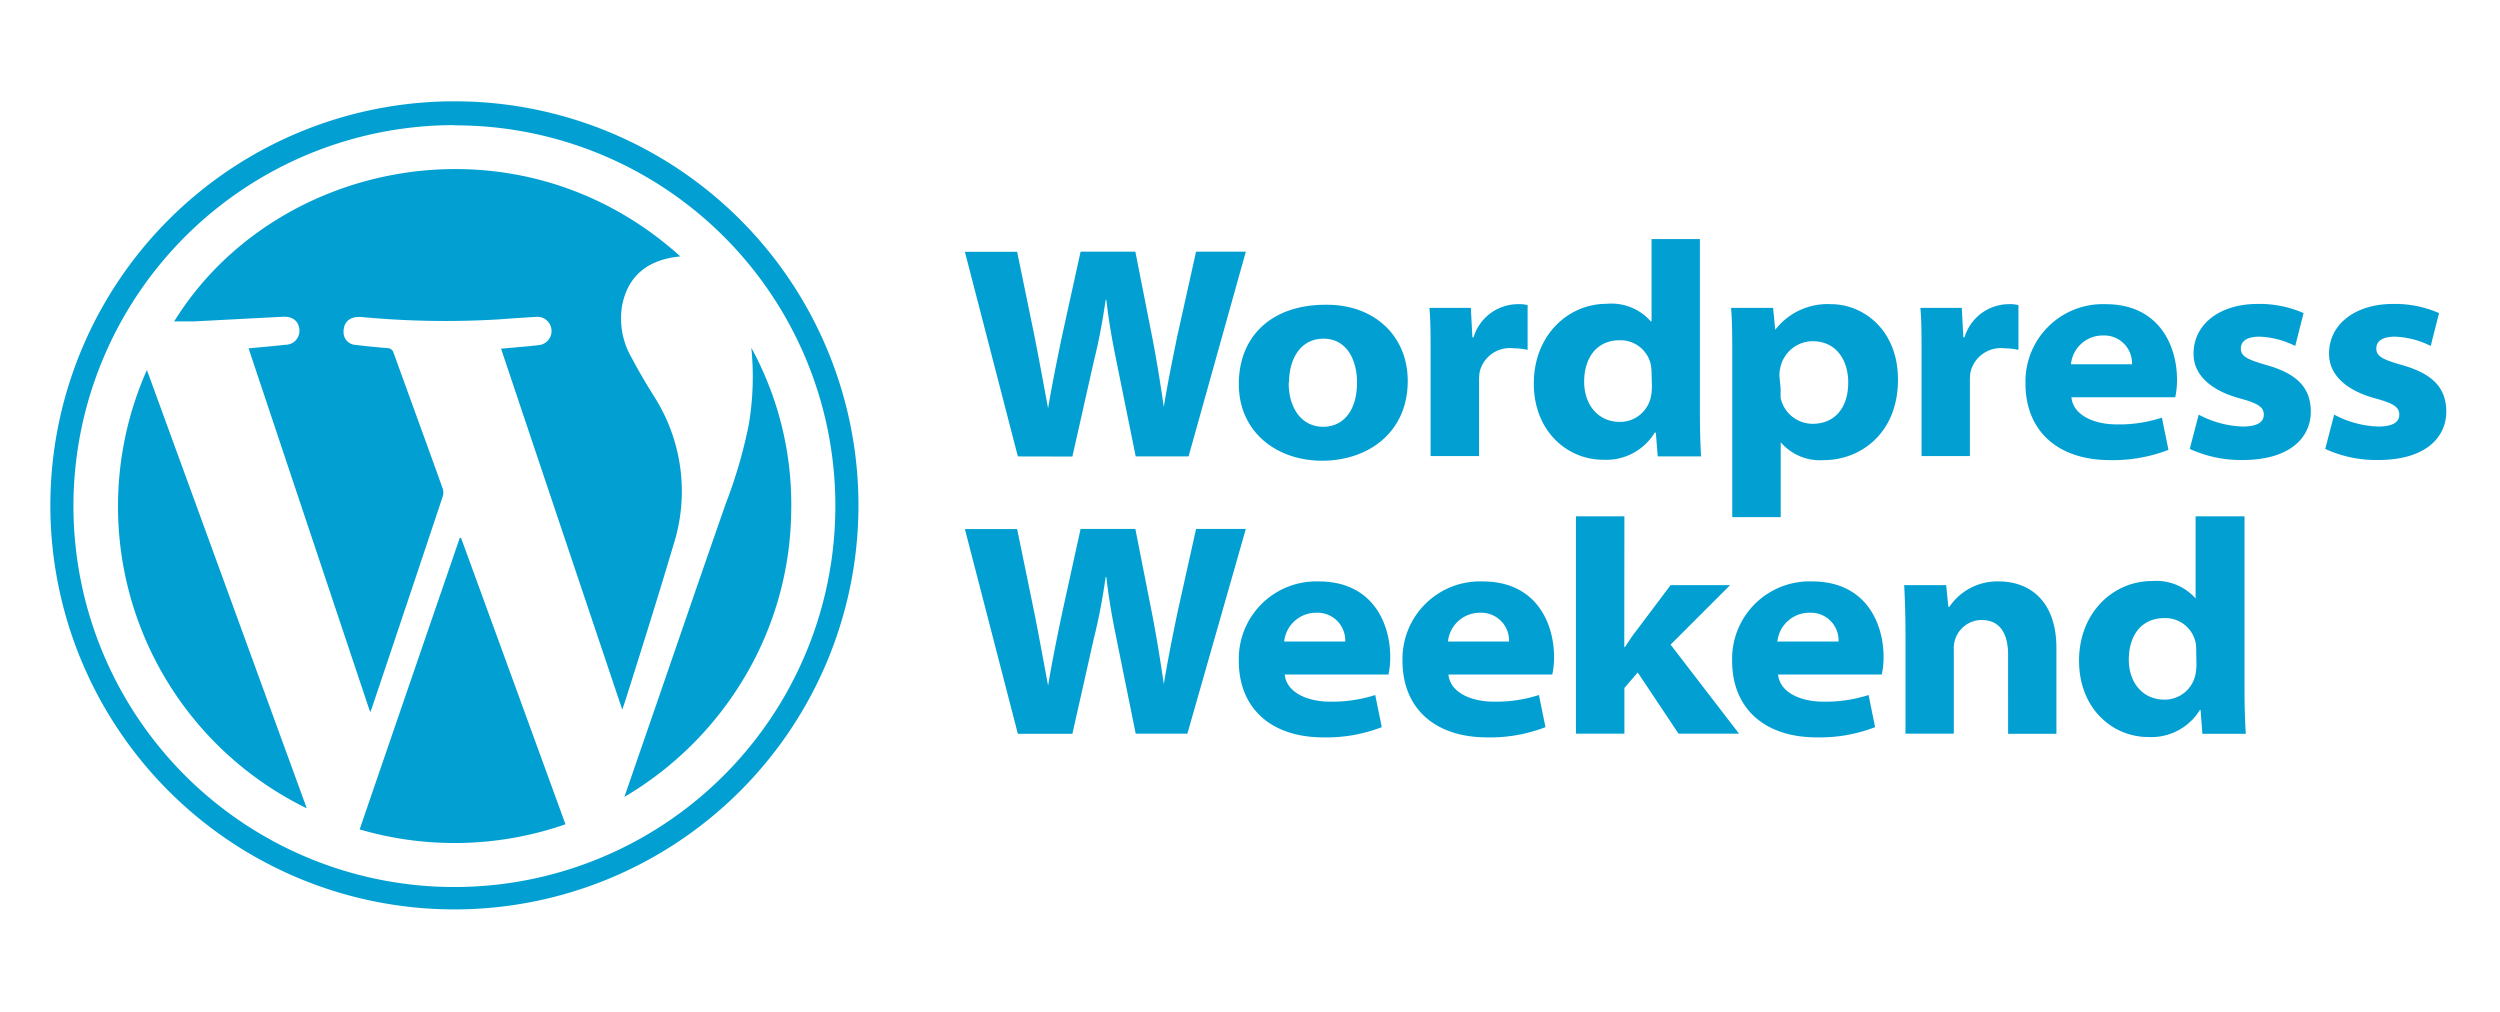
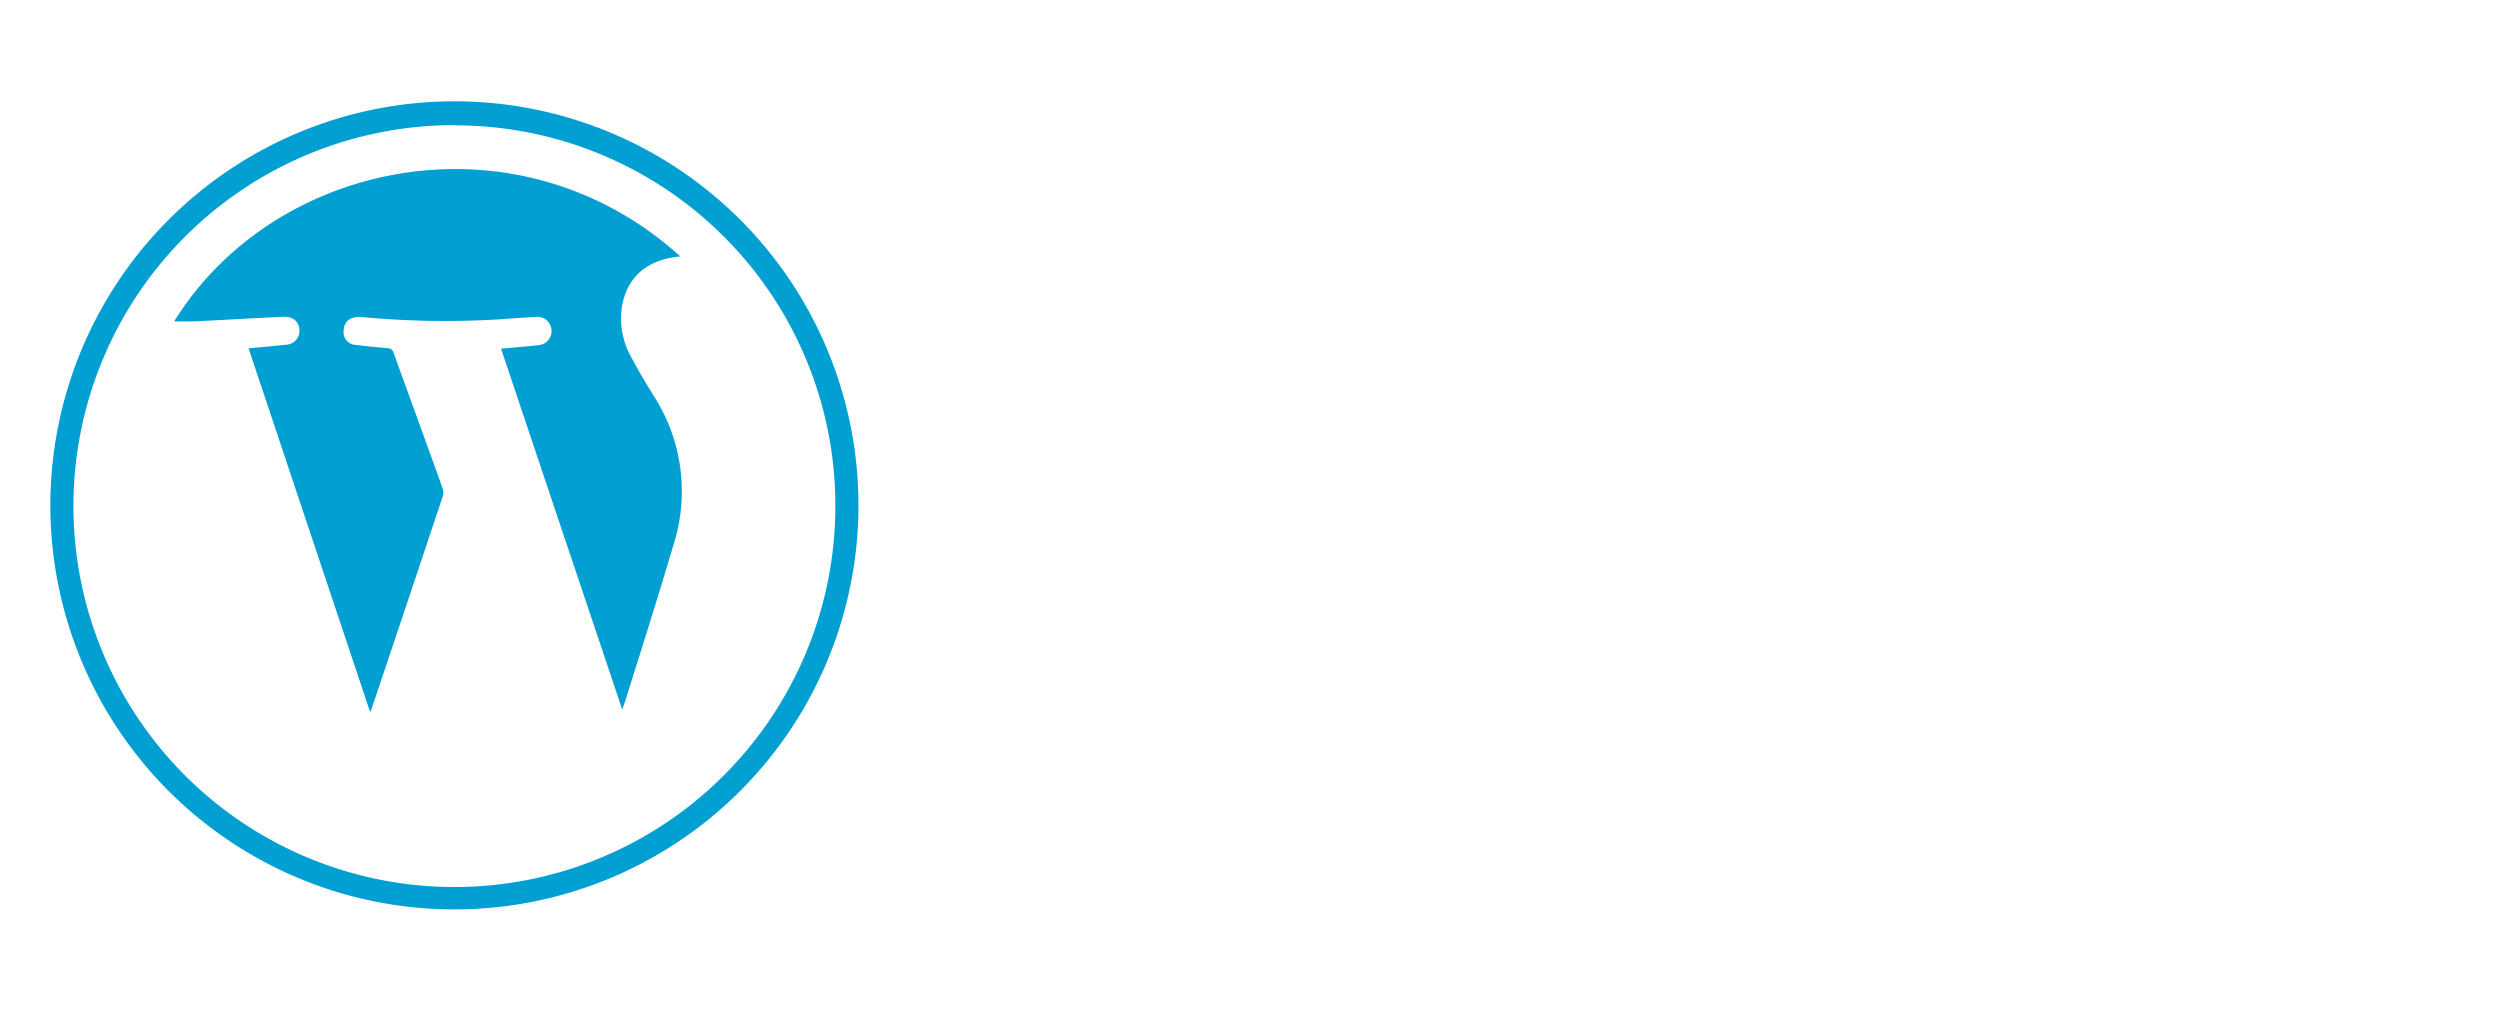
<svg xmlns="http://www.w3.org/2000/svg" id="Layer_1" data-name="Layer 1" viewBox="0 0 210 85">
  <defs>
    <style>.cls-1{fill:#02a0d2}</style>
  </defs>
  <path class="cls-1" d="M72.11 42.51a33.94 33.94 0 11-33.88-34 33.93 33.93 0 0133.88 34zm-33.94-32a32 32 0 1032 31.95 31.94 31.94 0 00-32-31.93z" />
  <path class="cls-1" d="M57.15 21.54q-4.08.39-4.87 4a6.58 6.58 0 00.81 4.57c.58 1.11 1.23 2.19 1.89 3.25a14.79 14.79 0 011.58 12.45c-1.28 4.32-2.64 8.63-4 12.94-.08.26-.17.51-.29.86-3.41-10.15-6.79-20.2-10.18-30.32l2.36-.21.81-.09a1.19 1.19 0 10-.24-2.37q-1.57.09-3.15.21a74.84 74.84 0 01-11.5-.2c-.94-.08-1.51.39-1.51 1.22a1.06 1.06 0 001 1.12c.89.11 1.78.2 2.68.27a.54.54 0 01.53.42c1.36 3.77 2.74 7.53 4.09 11.3a1.14 1.14 0 01.05.68q-3 9-6 17.91a1.79 1.79 0 01-.12.26L20.88 29.26c1.06-.1 2.07-.18 3.08-.3a1.17 1.17 0 001.18-1.35c-.09-.7-.63-1.06-1.45-1l-7.43.39h-1.63c8.42-13.63 28.87-17.8 42.52-5.46z" />
-   <path class="cls-1" d="M47.5 69.24a28.35 28.35 0 01-17.29.43c2.81-8.2 5.61-16.34 8.41-24.48h.11q4.38 11.99 8.77 24.05zM25.77 67.9a28.22 28.22 0 01-13.43-36.82zm26.68-.96l1.22-3.54c2.43-7 4.84-14.08 7.3-21.11a40.76 40.76 0 001.91-6.53 24 24 0 00.23-6.55A27.42 27.42 0 0166.46 43a27.82 27.82 0 01-3.85 13.77 28.61 28.61 0 01-10.16 10.17zm33.05-28.6l-4.45-17.19h4.39l1.47 7.15c.41 2.08.83 4.4 1.13 6 .29-1.78.72-3.9 1.17-6.07l1.56-7.09h4.6l1.46 7.41c.38 2 .67 3.84.93 5.63.29-1.81.7-3.85 1.13-5.94l1.58-7.1h4.18l-4.81 17.2H95.4l-1.62-8c-.36-1.76-.63-3.28-.85-5.17h-.05c-.28 1.88-.56 3.42-1 5.18l-1.8 8zM118.25 32c0 4.35-3.35 6.7-7.19 6.7s-7-2.42-7-6.44 2.76-6.66 7.28-6.66c4.11-.05 6.91 2.63 6.91 6.4zm-10 .16c0 2.13 1.09 3.69 2.9 3.69 1.66 0 2.84-1.32 2.84-3.72 0-1.88-.85-3.68-2.82-3.68s-2.89 1.77-2.89 3.66zm11.92-2.07c0-2 0-3.19-.1-4.23h3.48l.13 2.47h.1a3.91 3.91 0 013.67-2.78 3 3 0 01.87.08v3.76a5.24 5.24 0 00-1.16-.13 2.6 2.6 0 00-2.87 2 4.53 4.53 0 00-.05.74v6.31h-4.07zm22.62-10.01V34.6c0 1.5.05 3 .1 3.74h-3.64l-.16-2H139a4.78 4.78 0 01-4.34 2.28c-3 0-5.82-2.39-5.82-6.41s2.85-6.69 6.12-6.69a4.39 4.39 0 013.71 1.48h.06v-6.92zm-4.06 11.24a4 4 0 00-.06-.69 2.61 2.61 0 00-2.6-2.05c-2 0-3 1.54-3 3.48s1.17 3.38 3 3.38a2.65 2.65 0 002.61-2.13 4.53 4.53 0 00.08-.91zm6.78-1.19c0-1.69 0-3.11-.1-4.27h3.53l.18 1.84a5.55 5.55 0 014.68-2.15c2.73 0 5.63 2.17 5.63 6.33 0 4.59-3.22 6.77-6.22 6.77a4.35 4.35 0 01-3.63-1.5v6.29h-4.07zm4.07 2.6a5.74 5.74 0 000 .73 2.76 2.76 0 002.67 2.14c1.85 0 3-1.31 3-3.48 0-1.86-1-3.46-3-3.46a2.8 2.8 0 00-2.71 2.26 2.7 2.7 0 00-.07.63zm11.83-2.64c0-2 0-3.19-.1-4.23h3.48l.13 2.47h.1a3.91 3.91 0 013.67-2.78 3 3 0 01.86.08v3.76a5.14 5.14 0 00-1.15-.13 2.62 2.62 0 00-2.88 2 4.53 4.53 0 00-.05.74v6.31h-4.06zM174 33.37c.14 1.5 1.89 2.28 3.81 2.28a11.46 11.46 0 003.79-.57l.55 2.71a13 13 0 01-4.89.86c-4.51 0-7.12-2.54-7.12-6.43a6.5 6.5 0 016.73-6.67c4.5 0 6 3.49 6 6.35a6.89 6.89 0 01-.15 1.47zm5.09-2.77a2.34 2.34 0 00-2.44-2.42 2.68 2.68 0 00-2.69 2.42zm5.6 4.23a8.47 8.47 0 003.69 1c1.27 0 1.78-.4 1.78-1s-.41-.93-2-1.36c-2.78-.76-3.92-2.21-3.9-3.78 0-2.38 2.1-4.16 5.4-4.16a9.2 9.2 0 013.84.77l-.7 2.76a7.28 7.28 0 00-3-.78c-1 0-1.57.34-1.57 1s.56.93 2.21 1.4c2.55.73 3.65 1.92 3.67 3.87 0 2.26-1.82 4.09-5.72 4.09a10.27 10.27 0 01-4.45-.93zm11.38 0a8.47 8.47 0 003.69 1c1.28 0 1.78-.4 1.78-1s-.41-.93-2-1.36c-2.78-.76-3.92-2.21-3.9-3.78 0-2.38 2.1-4.16 5.4-4.16a9.2 9.2 0 013.84.77l-.7 2.76a7.28 7.28 0 00-3-.78c-1 0-1.57.34-1.57 1s.56.93 2.21 1.4c2.55.73 3.65 1.92 3.67 3.87 0 2.26-1.82 4.09-5.72 4.09a10.27 10.27 0 01-4.45-.93zM85.5 61.64l-4.45-17.2h4.39l1.47 7.16c.41 2.07.83 4.39 1.13 6 .29-1.79.72-3.91 1.17-6.07l1.56-7.1h4.6l1.46 7.41c.38 2 .67 3.85.93 5.63.29-1.8.7-3.85 1.13-5.94l1.58-7.1h4.18l-4.91 17.2H95.4l-1.62-8c-.36-1.76-.63-3.27-.85-5.17h-.05c-.28 1.89-.56 3.43-1 5.18l-1.8 8zm22.42-4.98c.14 1.5 1.89 2.28 3.81 2.28a11.73 11.73 0 003.79-.56l.55 2.7a12.84 12.84 0 01-4.89.86c-4.51 0-7.12-2.53-7.12-6.42a6.51 6.51 0 016.72-6.68c4.5 0 6 3.49 6 6.35a6.81 6.81 0 01-.15 1.47zm5.08-2.77a2.33 2.33 0 00-2.43-2.42 2.7 2.7 0 00-2.7 2.42zm8.67 2.77c.14 1.5 1.89 2.28 3.81 2.28a11.69 11.69 0 003.79-.56l.55 2.7a12.84 12.84 0 01-4.89.86c-4.5 0-7.12-2.53-7.12-6.42a6.51 6.51 0 016.73-6.68c4.5 0 6 3.49 6 6.35a6.81 6.81 0 01-.15 1.47zm5.09-2.77a2.34 2.34 0 00-2.44-2.42 2.69 2.69 0 00-2.69 2.42zm9.68.47h.05c.31-.46.65-1 1-1.43l2.84-3.78h5l-5 5 5.75 7.48H141l-3.43-5.14-1.12 1.3v3.84h-4.07V43.37h4.07z" />
-   <path class="cls-1" d="M149.36 56.66c.14 1.5 1.88 2.28 3.81 2.28a11.73 11.73 0 003.79-.56l.55 2.7a12.84 12.84 0 01-4.89.86c-4.51 0-7.12-2.53-7.12-6.42a6.5 6.5 0 016.72-6.68c4.5 0 6 3.49 6 6.35a6.81 6.81 0 01-.15 1.47zm5.08-2.77a2.33 2.33 0 00-2.44-2.42 2.7 2.7 0 00-2.7 2.42zm5.62-.68c0-1.61-.05-3-.11-4.06h3.53l.18 1.82h.09a4.85 4.85 0 014.14-2.13c2.61 0 4.85 1.64 4.85 5.61v7.19h-4.06V55c0-1.79-.69-2.92-2.23-2.92a2.35 2.35 0 00-2.2 1.58 2.31 2.31 0 00-.13.89v7.08h-4.06zm28.48-9.84v14.52c0 1.5.05 3 .11 3.75H185l-.15-2h-.06a4.79 4.79 0 01-4.34 2.27c-3 0-5.81-2.39-5.81-6.41s2.85-6.69 6.11-6.69a4.41 4.41 0 013.68 1.46v-6.9zm-4.06 11.25a3.31 3.31 0 00-.06-.7 2.6 2.6 0 00-2.6-2c-2 0-3 1.53-3 3.48s1.17 3.37 3 3.37a2.64 2.64 0 002.6-2.12 3.9 3.9 0 00.08-.91z" />
</svg>